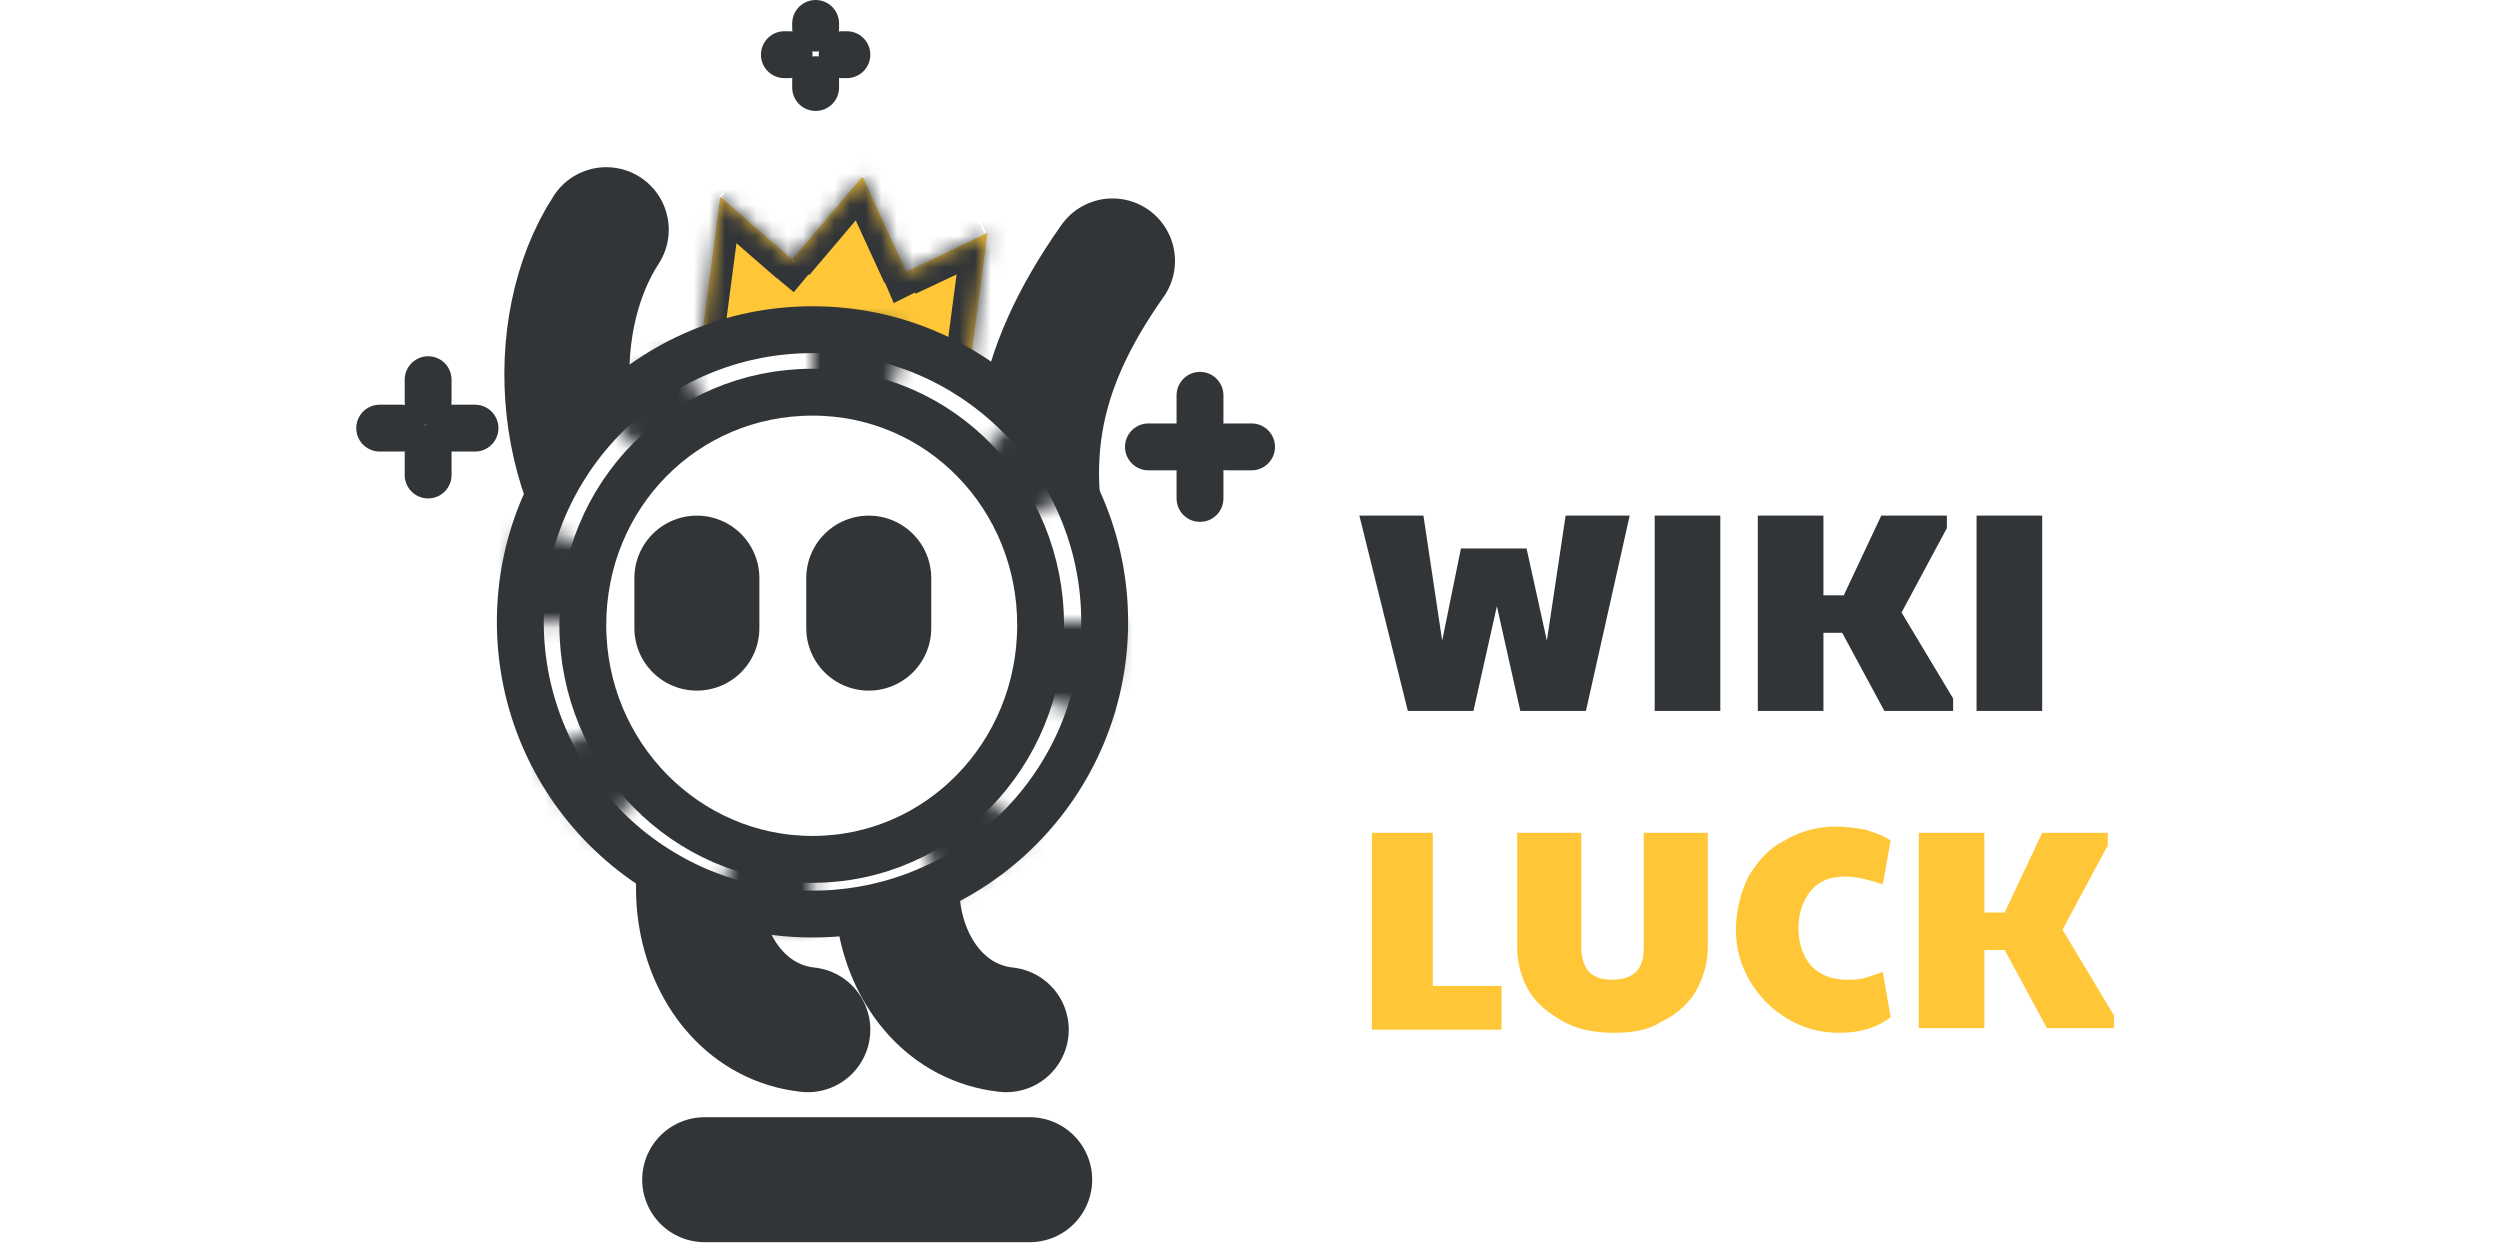
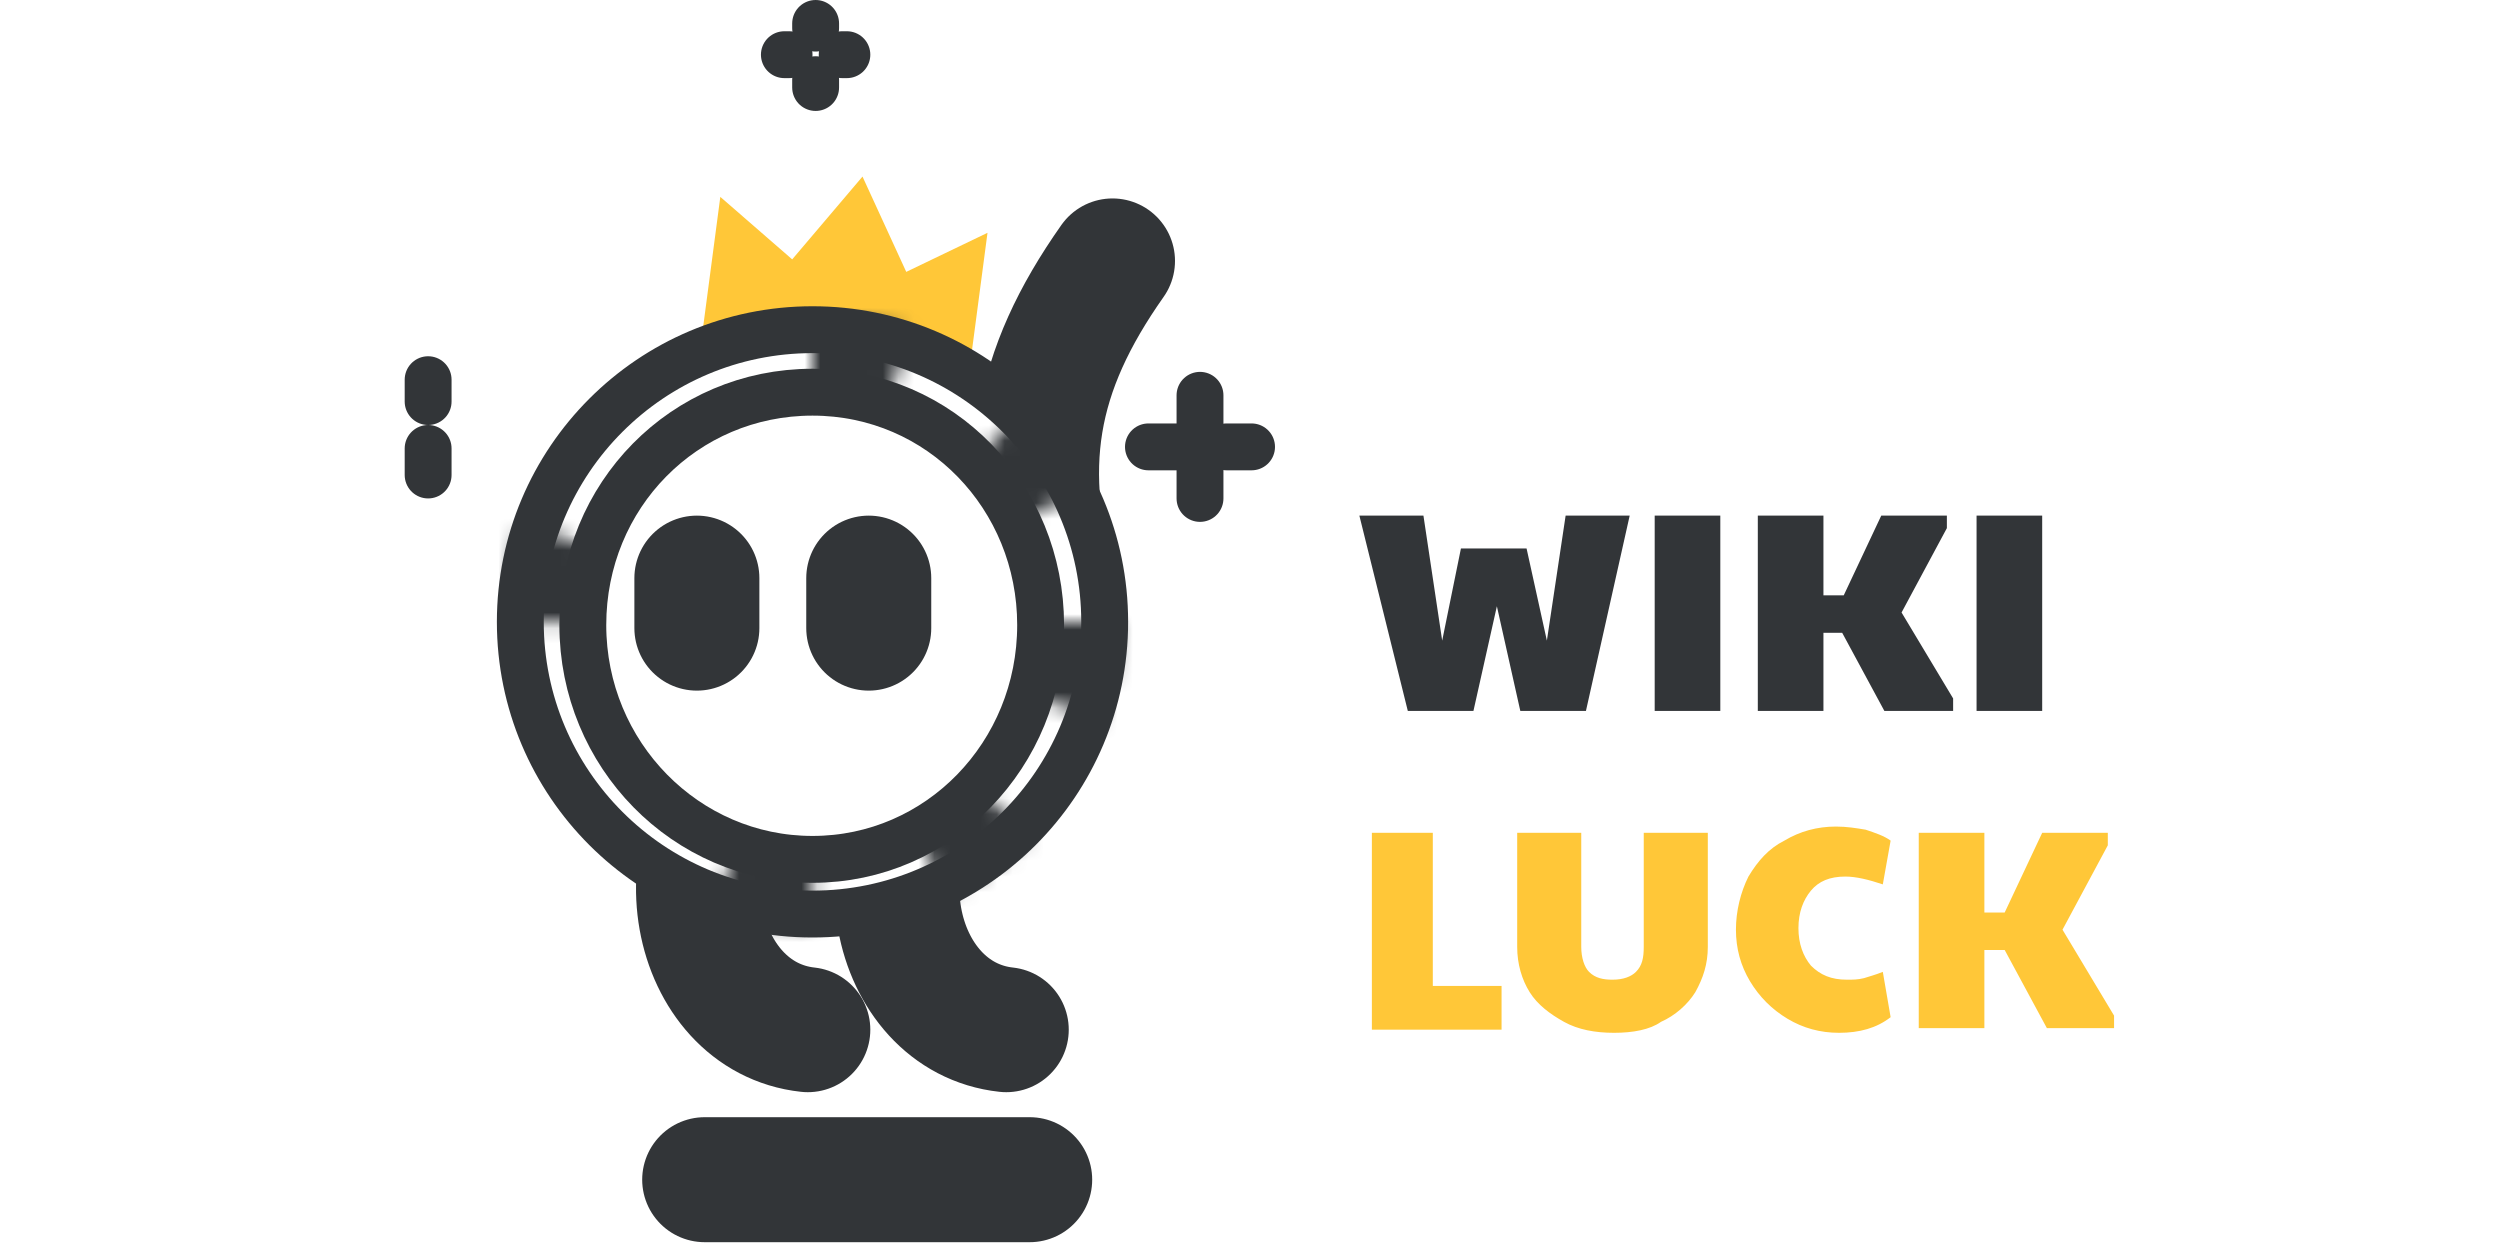
<svg xmlns="http://www.w3.org/2000/svg" version="1.1" id="Layer_1" x="0px" y="0px" viewBox="0 0 160 80" style="enable-background:new 0 0 160 80;" xml:space="preserve">
  <style type="text/css">
	.st0{fill:#323538;}
	.st1{fill:#FFC738;}
	.st2{fill:none;stroke:#323538;stroke-width:8;stroke-linecap:round;}
	.st3{fill-rule:evenodd;clip-rule:evenodd;fill:#FFC738;}
	.st4{fill-rule:evenodd;clip-rule:evenodd;fill:#FFFFFF;filter:url(#Adobe_OpacityMaskFilter);}
	.st5{mask:url(#path-3-inside-1_96_152_00000106127293939479336840000007278364696359410353_);fill:#323538;}
	.st6{fill:#FFFFFF;stroke:#323538;stroke-width:3;}
	.st7{fill:#FFFFFF;filter:url(#Adobe_OpacityMaskFilter_00000091016340767509103150000017650592317896305584_);}
	
		.st8{mask:url(#path-9-inside-2_96_152_00000008111874017819289390000011507273755047001776_);fill:#FFFFFF;stroke:#323538;stroke-width:6;}
	.st9{fill:#FFFFFF;filter:url(#Adobe_OpacityMaskFilter_00000124869585094786559260000015425799077906536121_);}
	
		.st10{mask:url(#path-10-inside-3_96_152_00000078036221113690836670000003479175110441087932_);fill:#FFFFFF;stroke:#323538;stroke-width:6;}
	.st11{fill:#FFFFFF;filter:url(#Adobe_OpacityMaskFilter_00000125589673796815338330000015171710634041303426_);}
	
		.st12{mask:url(#path-11-inside-4_96_152_00000176739665336219160230000010582324282265863615_);fill:#FFFFFF;stroke:#323538;stroke-width:6;}
	.st13{fill:#FFFFFF;filter:url(#Adobe_OpacityMaskFilter_00000144321709656195395170000008974743706097011858_);}
	
		.st14{mask:url(#path-12-inside-5_96_152_00000088825636309311858880000010346122161324280471_);fill:#FFFFFF;stroke:#323538;stroke-width:6;}
	.st15{fill:#FFFFFF;filter:url(#Adobe_OpacityMaskFilter_00000087408901464078114270000016125651621410234042_);}
	
		.st16{mask:url(#path-13-inside-6_96_152_00000023261749739419853060000004602913377045040805_);fill:#FFFFFF;stroke:#323538;stroke-width:6;}
	.st17{fill:#FFFFFF;filter:url(#Adobe_OpacityMaskFilter_00000011012787857171783910000003195328030275073443_);}
	
		.st18{mask:url(#path-14-inside-7_96_152_00000103249390991463832580000013668589136447972492_);fill:#FFFFFF;stroke:#323538;stroke-width:6;}
	.st19{fill:#FFFFFF;filter:url(#Adobe_OpacityMaskFilter_00000171688235781362891390000009677616423147631506_);}
	
		.st20{mask:url(#path-15-inside-8_96_152_00000129184813225138606260000017720310728143540410_);fill:#FFFFFF;stroke:#323538;stroke-width:6;}
	.st21{fill:#FFFFFF;filter:url(#Adobe_OpacityMaskFilter_00000176745087448839018680000003413838749764323237_);}
	
		.st22{mask:url(#path-16-inside-9_96_152_00000034066044202847811330000016451419822293567105_);fill:#FFFFFF;stroke:#323538;stroke-width:6;}
	.st23{fill:none;stroke:#323538;stroke-width:3;stroke-linecap:round;}
</style>
  <path class="st0" d="M87,33h4.1l1.2,8l1.2-5.9h4.2L99,41l1.2-8h4.1l-2.8,12.5h-4.2l-1.5-6.7l-1.5,6.7h-4.2L87,33z M105.9,33h4.2  v12.5h-4.2V33z M112.5,33h4.2v5.1h1.3l2.4-5.1h4.2v0.8l-2.9,5.4l3.3,5.5v0.8h-4.4l-2.7-5h-1.2v5h-4.2V33z M126.5,33h4.2v12.5h-4.2  V33z" />
  <path class="st1" d="M87.8,53.3h3.9v9.8h4.4v2.8h-8.3V53.3z M103.3,66.1c-1.2,0-2.3-0.2-3.2-0.7c-0.9-0.5-1.7-1.1-2.2-1.9  c-0.5-0.8-0.8-1.8-0.8-2.9v-7.3h4.1v7.3c0,0.7,0.2,1.3,0.5,1.6c0.4,0.4,0.9,0.5,1.5,0.5c0.7,0,1.2-0.2,1.5-0.5  c0.4-0.4,0.5-0.9,0.5-1.6v-7.3h4.1v7.3c0,1.1-0.3,2-0.8,2.9c-0.5,0.8-1.3,1.5-2.2,1.9C105.6,65.9,104.5,66.1,103.3,66.1z   M117.7,66.1c-1.2,0-2.3-0.3-3.3-0.9c-1-0.6-1.8-1.4-2.4-2.4c-0.6-1-0.9-2.1-0.9-3.3c0-1.2,0.3-2.4,0.8-3.4c0.6-1,1.3-1.8,2.3-2.3  c1-0.6,2.1-0.9,3.3-0.9c0.7,0,1.3,0.1,1.9,0.2c0.6,0.2,1.2,0.4,1.6,0.7l-0.5,2.8c-0.9-0.3-1.7-0.5-2.4-0.5c-1,0-1.7,0.3-2.2,0.9  c-0.5,0.6-0.8,1.4-0.8,2.4c0,1,0.3,1.8,0.8,2.4c0.6,0.6,1.3,0.9,2.3,0.9c0.4,0,0.7,0,1.1-0.1c0.3-0.1,0.7-0.2,1.2-0.4l0.5,2.9  C120.1,65.8,119,66.1,117.7,66.1z M122.8,53.3h4.2v5.1h1.3l2.4-5.1h4.2v0.8l-2.9,5.4l3.3,5.5v0.8H131l-2.7-5H127v5h-4.2V53.3z" />
  <path class="st2" d="M71.2,16.7c-5,7.1-6.1,13.2-3.5,21.8" />
  <path class="st3" d="M58,17.4l-2.8-6.1l-4.5,5.3l-4.6-4l-1.4,10.6l17.1,2.3l1.4-10.6L58,17.4z" />
  <defs>
    <filter id="Adobe_OpacityMaskFilter" filterUnits="userSpaceOnUse" x="42.9" y="8.6" width="22.1" height="18.7">
      <feColorMatrix type="matrix" values="1 0 0 0 0  0 1 0 0 0  0 0 1 0 0  0 0 0 1 0" />
    </filter>
  </defs>
  <mask maskUnits="userSpaceOnUse" x="42.9" y="8.6" width="22.1" height="18.7" id="path-3-inside-1_96_152_00000106127293939479336840000007278364696359410353_">
    <path class="st4" d="M58,17.4l-2.8-6.1l-4.5,5.3l-4.6-4l-1.4,10.6l17.1,2.3l1.4-10.6L58,17.4z" />
  </mask>
-   <path class="st5" d="M55.2,11.3l1.4-0.6l-1-2.1L54,10.3L55.2,11.3z M58,17.4L56.6,18l0.6,1.4l1.4-0.7L58,17.4z M50.6,16.6l-1,1.1  l1.2,1l1-1.2L50.6,16.6z M46,12.6l1-1.1l-2.1-1.8l-0.4,2.8L46,12.6z M44.6,23.2L43.1,23l-0.2,1.5l1.5,0.2L44.6,23.2z M61.7,25.5  L61.5,27l1.5,0.2l0.2-1.5L61.7,25.5z M63.1,14.9l1.5,0.2l0.4-2.8l-2.5,1.2L63.1,14.9z M53.8,12l2.8,6.1l2.8-1.3l-2.8-6.1L53.8,12z   M51.8,17.6l4.5-5.3l-2.3-2l-4.5,5.3L51.8,17.6z M45.1,13.8l4.6,4l2-2.3l-4.6-4L45.1,13.8z M46.1,23.4l1.4-10.6l-3-0.4L43.1,23  L46.1,23.4z M61.9,24l-17.1-2.3l-0.4,3L61.5,27L61.9,24z M61.6,14.7l-1.4,10.6l3,0.4l1.4-10.6L61.6,14.7z M58.6,18.8l5.1-2.4  l-1.3-2.7L57.3,16L58.6,18.8z" />
  <path class="st2" d="M49,48.1c-7.2,5.6-4.7,17,2.7,17.8" />
  <path class="st2" d="M61.7,48.1c-7.2,5.6-4.7,17,2.7,17.8" />
-   <path class="st2" d="M38.8,14.7c-4.1,6.3-3.2,16.9,2.7,22.2" />
  <circle class="st6" cx="52" cy="39.8" r="18.7" />
  <defs>
    <filter id="Adobe_OpacityMaskFilter_00000067202952874068016260000007132217644464487814_" filterUnits="userSpaceOnUse" x="49" y="17.2" width="13.1" height="23.5">
      <feColorMatrix type="matrix" values="1 0 0 0 0  0 1 0 0 0  0 0 1 0 0  0 0 0 1 0" />
    </filter>
  </defs>
  <mask maskUnits="userSpaceOnUse" x="49" y="17.2" width="13.1" height="23.5" id="path-9-inside-2_96_152_00000008111874017819289390000011507273755047001776_">
    <path style="fill:#FFFFFF;filter:url(#Adobe_OpacityMaskFilter_00000067202952874068016260000007132217644464487814_);" d="   M52,20.2c2.1,0,4.3,0.4,6.3,1L52,39.8V20.2z" />
  </mask>
  <path class="st8" d="M52,20.2c2.1,0,4.3,0.4,6.3,1L52,39.8V20.2z" />
  <defs>
    <filter id="Adobe_OpacityMaskFilter_00000164492524147721593920000009974041967242338226_" filterUnits="userSpaceOnUse" x="41.8" y="38.8" width="13.1" height="23.5">
      <feColorMatrix type="matrix" values="1 0 0 0 0  0 1 0 0 0  0 0 1 0 0  0 0 0 1 0" />
    </filter>
  </defs>
  <mask maskUnits="userSpaceOnUse" x="41.8" y="38.8" width="13.1" height="23.5" id="path-10-inside-3_96_152_00000078036221113690836670000003479175110441087932_">
    <path style="fill:#FFFFFF;filter:url(#Adobe_OpacityMaskFilter_00000164492524147721593920000009974041967242338226_);" d="   M52,59.3c-2.1,0-4.3-0.4-6.3-1L52,39.8V59.3z" />
  </mask>
  <path class="st10" d="M52,59.3c-2.1,0-4.3-0.4-6.3-1L52,39.8V59.3z" />
  <defs>
    <filter id="Adobe_OpacityMaskFilter_00000165194527731947020360000001658929746801755799_" filterUnits="userSpaceOnUse" x="51" y="36.8" width="23.5" height="13.1">
      <feColorMatrix type="matrix" values="1 0 0 0 0  0 1 0 0 0  0 0 1 0 0  0 0 0 1 0" />
    </filter>
  </defs>
  <mask maskUnits="userSpaceOnUse" x="51" y="36.8" width="23.5" height="13.1" id="path-11-inside-4_96_152_00000176739665336219160230000010582324282265863615_">
    <path style="fill:#FFFFFF;filter:url(#Adobe_OpacityMaskFilter_00000165194527731947020360000001658929746801755799_);" d="   M71.5,39.8c0,2.1-0.4,4.3-1,6.3L52,39.8H71.5z" />
  </mask>
  <path class="st12" d="M71.5,39.8c0,2.1-0.4,4.3-1,6.3L52,39.8H71.5z" />
  <defs>
    <filter id="Adobe_OpacityMaskFilter_00000067937088271342919210000011472070620690709143_" filterUnits="userSpaceOnUse" x="29.4" y="29.7" width="23.5" height="13.1">
      <feColorMatrix type="matrix" values="1 0 0 0 0  0 1 0 0 0  0 0 1 0 0  0 0 0 1 0" />
    </filter>
  </defs>
  <mask maskUnits="userSpaceOnUse" x="29.4" y="29.7" width="23.5" height="13.1" id="path-12-inside-5_96_152_00000088825636309311858880000010346122161324280471_">
    <path style="fill:#FFFFFF;filter:url(#Adobe_OpacityMaskFilter_00000067937088271342919210000011472070620690709143_);" d="   M32.4,39.8c0-2.1,0.4-4.3,1-6.3L52,39.8H32.4z" />
  </mask>
  <path class="st14" d="M32.4,39.8c0-2.1,0.4-4.3,1-6.3L52,39.8H32.4z" />
  <defs>
    <filter id="Adobe_OpacityMaskFilter_00000104677953439309100430000010861815946005969828_" filterUnits="userSpaceOnUse" x="49.3" y="37.6" width="20.7" height="23.7">
      <feColorMatrix type="matrix" values="1 0 0 0 0  0 1 0 0 0  0 0 1 0 0  0 0 0 1 0" />
    </filter>
  </defs>
  <mask maskUnits="userSpaceOnUse" x="49.3" y="37.6" width="20.7" height="23.7" id="path-13-inside-6_96_152_00000023261749739419853060000004602913377045040805_">
    <path style="fill:#FFFFFF;filter:url(#Adobe_OpacityMaskFilter_00000104677953439309100430000010861815946005969828_);" d="   M65.8,53.6c-1.5,1.5-3.3,2.8-5.2,3.7L52,39.8L65.8,53.6z" />
  </mask>
  <path class="st16" d="M65.8,53.6c-1.5,1.5-3.3,2.8-5.2,3.7L52,39.8L65.8,53.6z" />
  <defs>
    <filter id="Adobe_OpacityMaskFilter_00000129900624555024332510000015621955291037599659_" filterUnits="userSpaceOnUse" x="33.9" y="18.2" width="20.7" height="23.7">
      <feColorMatrix type="matrix" values="1 0 0 0 0  0 1 0 0 0  0 0 1 0 0  0 0 0 1 0" />
    </filter>
  </defs>
  <mask maskUnits="userSpaceOnUse" x="33.9" y="18.2" width="20.7" height="23.7" id="path-14-inside-7_96_152_00000103249390991463832580000013668589136447972492_">
-     <path style="fill:#FFFFFF;filter:url(#Adobe_OpacityMaskFilter_00000129900624555024332510000015621955291037599659_);" d="   M38.1,26c1.5-1.5,3.3-2.8,5.2-3.7L52,39.8L38.1,26z" />
-   </mask>
+     </mask>
  <path class="st18" d="M38.1,26c1.5-1.5,3.3-2.8,5.2-3.7L52,39.8L38.1,26z" />
  <defs>
    <filter id="Adobe_OpacityMaskFilter_00000147919938827515293890000011675397275516537733_" filterUnits="userSpaceOnUse" x="30.4" y="37.1" width="23.7" height="20.7">
      <feColorMatrix type="matrix" values="1 0 0 0 0  0 1 0 0 0  0 0 1 0 0  0 0 0 1 0" />
    </filter>
  </defs>
  <mask maskUnits="userSpaceOnUse" x="30.4" y="37.1" width="23.7" height="20.7" id="path-15-inside-8_96_152_00000129184813225138606260000017720310728143540410_">
-     <path style="fill:#FFFFFF;filter:url(#Adobe_OpacityMaskFilter_00000147919938827515293890000011675397275516537733_);" d="   M38.1,53.6c-1.5-1.5-2.8-3.3-3.7-5.2L52,39.8L38.1,53.6z" />
-   </mask>
+     </mask>
  <path class="st20" d="M38.1,53.6c-1.5-1.5-2.8-3.3-3.7-5.2L52,39.8L38.1,53.6z" />
  <defs>
    <filter id="Adobe_OpacityMaskFilter_00000007396633578200969740000009935331352231103417_" filterUnits="userSpaceOnUse" x="49.8" y="21.7" width="23.7" height="20.7">
      <feColorMatrix type="matrix" values="1 0 0 0 0  0 1 0 0 0  0 0 1 0 0  0 0 0 1 0" />
    </filter>
  </defs>
  <mask maskUnits="userSpaceOnUse" x="49.8" y="21.7" width="23.7" height="20.7" id="path-16-inside-9_96_152_00000034066044202847811330000016451419822293567105_">
    <path style="fill:#FFFFFF;filter:url(#Adobe_OpacityMaskFilter_00000007396633578200969740000009935331352231103417_);" d="   M65.8,26c1.5,1.5,2.8,3.3,3.7,5.2L52,39.8L65.8,26z" />
  </mask>
  <path class="st22" d="M65.8,26c1.5,1.5,2.8,3.3,3.7,5.2L52,39.8L65.8,26z" />
  <path class="st6" d="M66.6,40C66.6,48.3,60.1,55,52,55S37.3,48.3,37.3,40S43.8,25.1,52,25.1S66.6,31.8,66.6,40z" />
  <path class="st2" d="M55.6,37v3.2" />
  <path class="st2" d="M44.6,37v3.2" />
  <path class="st23" d="M73.5,28.6h2 M80.1,28.6h-1.6" />
  <path class="st23" d="M76.8,25.3v2 M76.8,31.9v-2.3" />
-   <path class="st23" d="M24.3,27.4h1.4 M30.4,27.4h-1.5" />
  <path class="st23" d="M27.4,24.3v1.4 M27.4,30.4v-1.7" />
  <path class="st23" d="M50.2,3.5h0.3 M54.2,3.5h-0.3" />
  <path class="st23" d="M52.2,1.5v0.3 M52.2,5.6V5.1" />
  <path class="st2" d="M45.1,75.5h20.8" />
</svg>